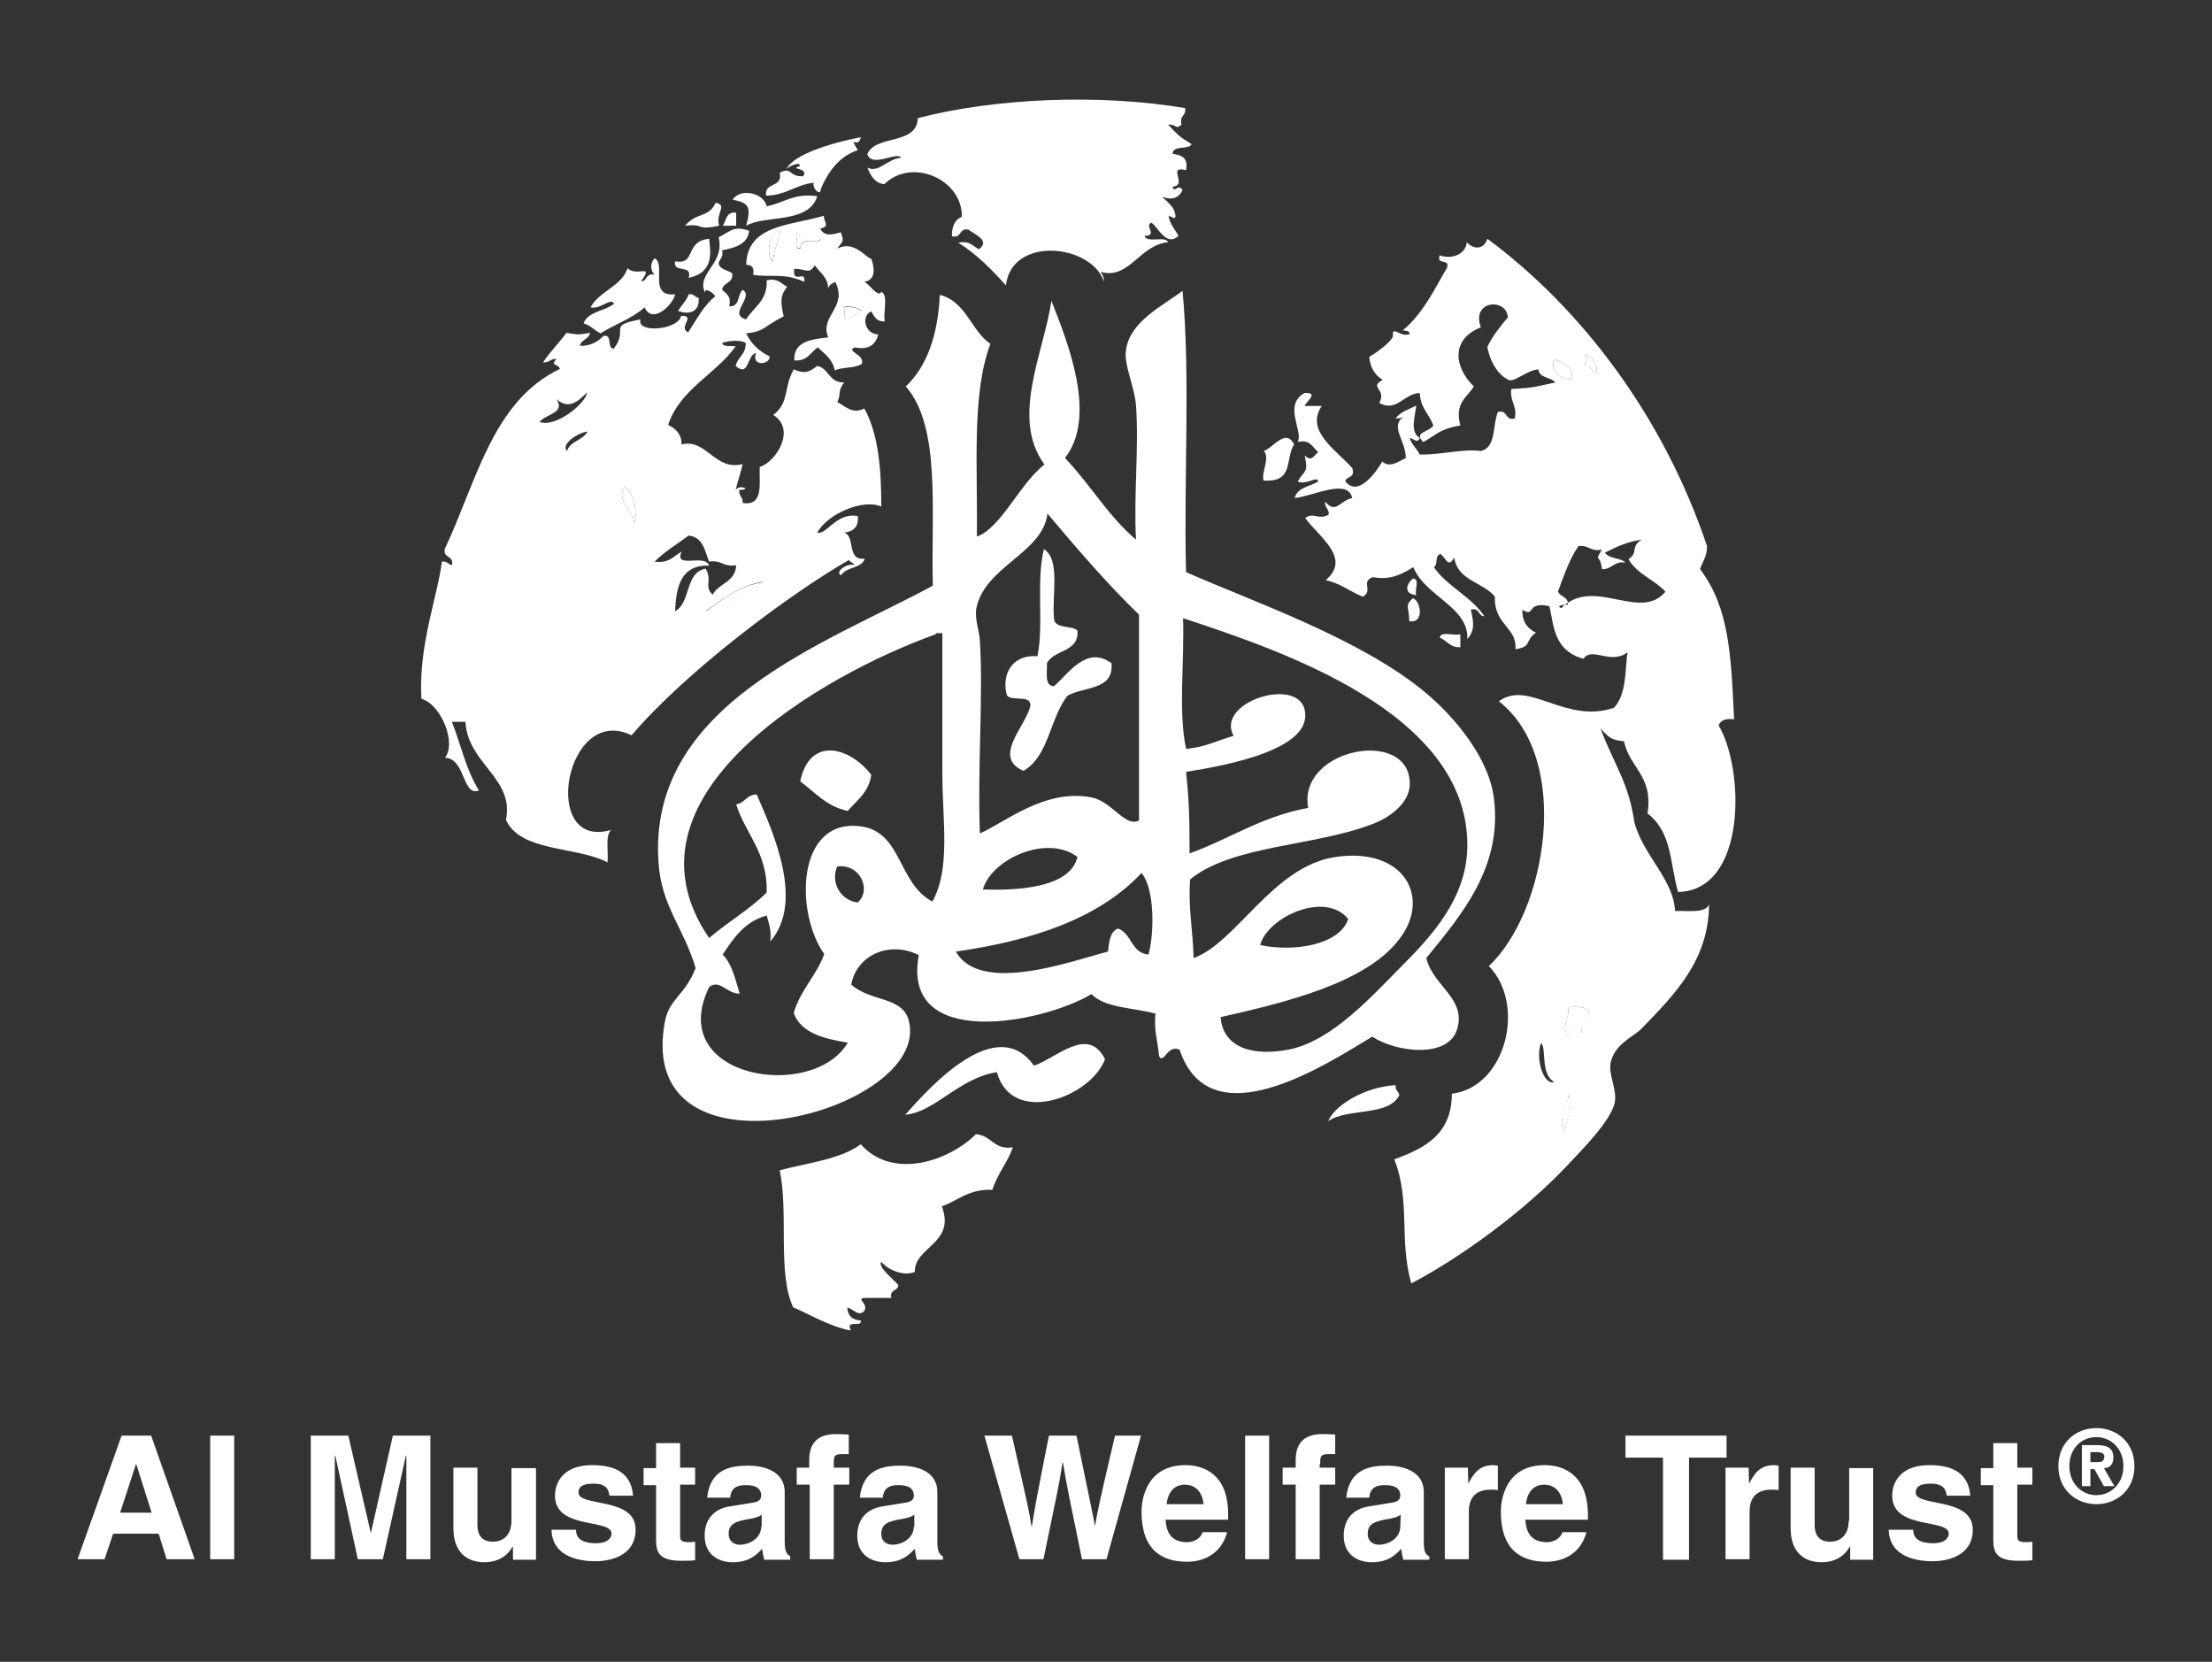
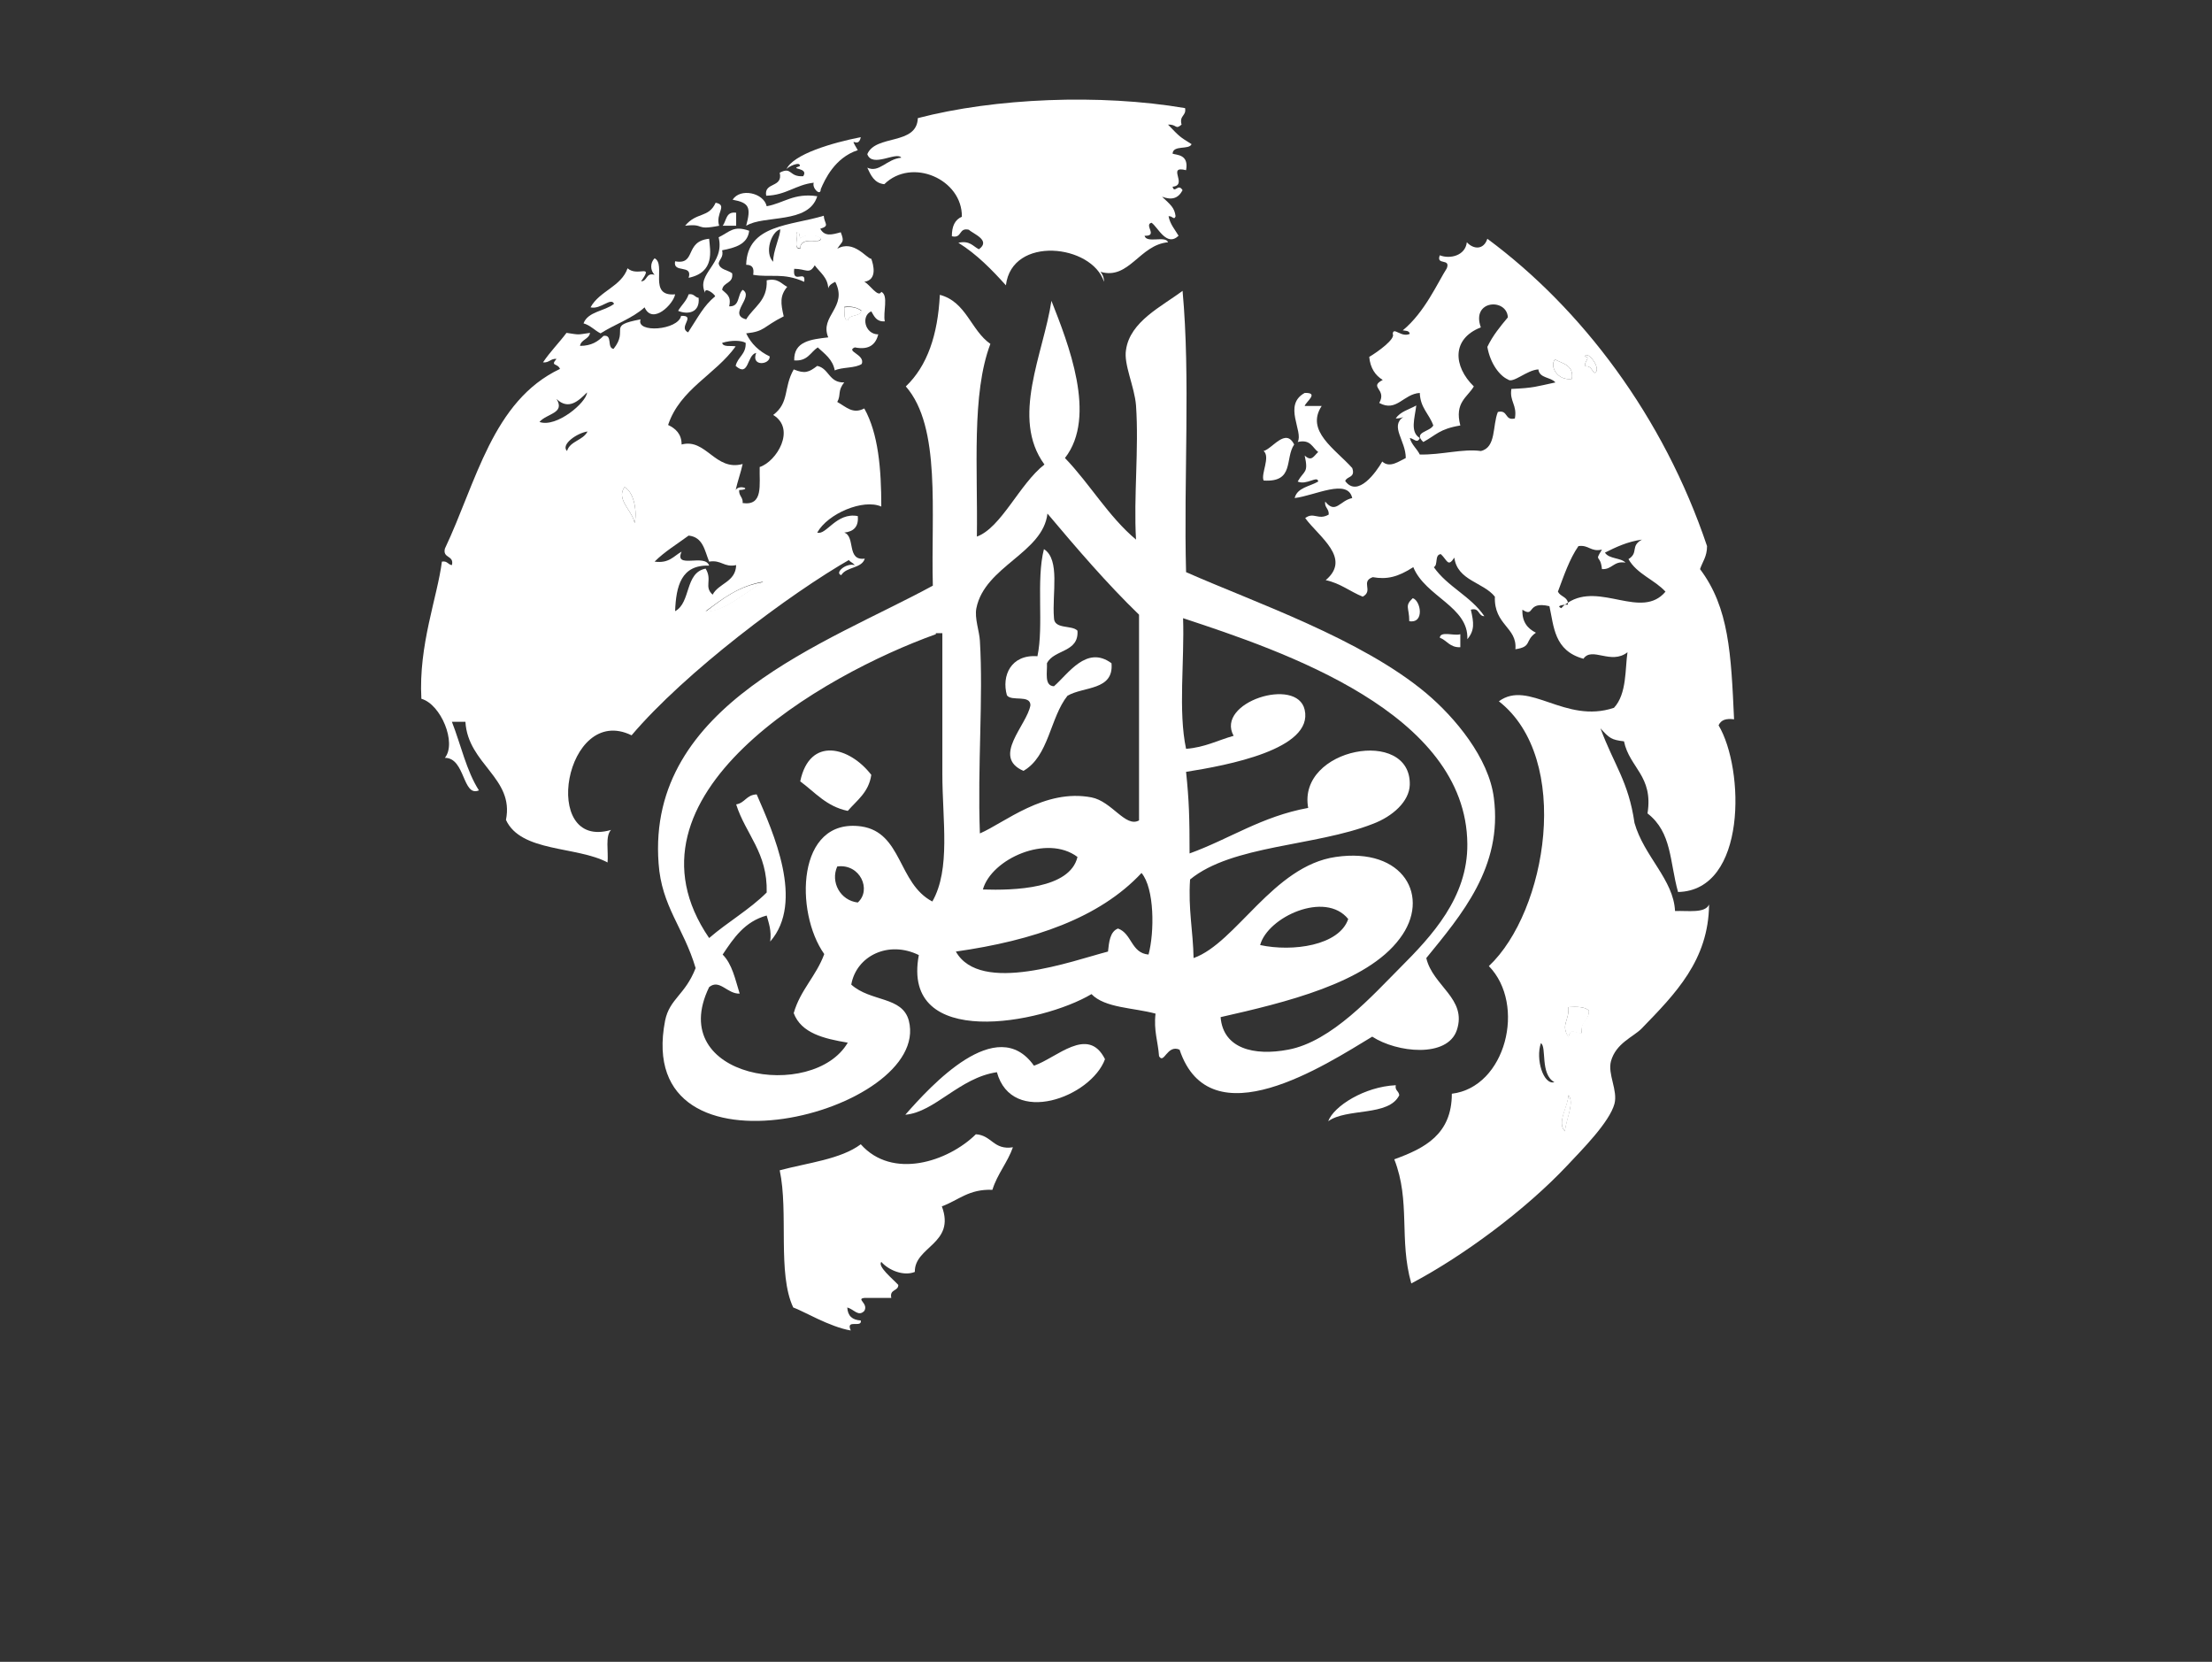
<svg xmlns="http://www.w3.org/2000/svg" version="1.1" id="Layer_1" x="0px" y="0px" viewBox="0 0 442 332" style="enable-background:new 0 0 442 332;" xml:space="preserve">
  <rect x="0" y="0" width="442" height="332" fill="#333333" stroke="none" />
  <style type="text/css">
	.st0{fill:#FFFFFF;}
</style>
  <g>
    <g id="XMLID_53_">
      <path id="XMLID_51_" class="st0" d="M153.2,41.2c3.4-0.6,5.4-2.7,10.1-2c-1.7,5.6-10.6,3.7-14.2,5.9c1-3.7,0.6-4.6-2.7-5.2    C147.9,37.5,152.6,38.5,153.2,41.2" />
      <path id="XMLID_50_" class="st0" d="M136.9,45.1c2.3-2.8,4.7-1.5,6.1-4.6c2.5,0.5-0.1,2.1,0.7,4.6C138.7,46.1,141,44.6,136.9,45.1    " />
      <path id="XMLID_49_" class="st0" d="M147.1,42.5v2.6h-2.7C145.2,44.1,145,42.2,147.1,42.5" />
      <path id="XMLID_48_" class="st0" d="M141.7,47.7c0.2,2.4,1.2,6.7-4.1,7.8c0.9-2.8-3.2-0.8-2.7-3.3C139.2,53,136.7,48.2,141.7,47.7    " />
      <path id="XMLID_96_" class="st0" d="M236.3,58.1c1.6,17.4,0.2,37.6,0.7,56.2c13.8,6.1,35,13.3,48,24.2    c5.7,4.8,12.5,12.9,13.5,20.9c1.8,13.8-6.5,23.4-13.5,32c1.3,5.6,8.2,8.1,6.1,14.4c-1.9,5.6-12,4.5-16.9,1.3    c-9.3,5.6-32.4,20.8-38.5,2.6c-2.5-1.1-3.1,3-4.1,1.3c-0.2-2.9-1.1-5.1-0.7-8.5c-4.4-1.2-10.1-1.1-12.8-3.9    c-9.9,5.9-38.1,11.3-34.5-7.8c-6.1-3-12.5,0.2-13.5,5.9c3.9,3.5,10.2,2.3,11.5,7.2c4.7,18.3-55.3,34-48.7,0    c0.9-4.4,4-5.1,6.1-10.5c-2.4-8.1-6.8-12.3-7.4-20.9c-2.4-31.9,33.7-44,54.8-55.5c-0.4-14.6,1.7-31.7-5.4-39.8    c4.3-4.1,6.4-10.3,6.8-18.3c5.3,1.4,6.2,7.1,10.1,9.8c-3.8,10-2.5,25-2.7,38.5c4.9-1.8,8.5-10.5,13.5-14.4    c-6.8-9.3-0.2-22.1,1.4-32.7c3.3,8.4,9.2,23.1,2.7,31.4c5,5.2,8.7,11.7,14.2,16.3c-0.5-8.6,0.6-18.1,0-26.8    c-0.3-3.8-2.5-8.2-2-11.1C225.8,64.2,232.2,61.2,236.3,58.1 M195.1,121.5c-0.4,2,0.6,4.6,0.7,6.5c0.7,11.4-0.5,25,0,38.5    c4.9-2.1,12.9-9,22.3-7.2c4.1,0.8,6.8,6.1,9.5,4.6v-41.1c-6.5-6.3-12.4-13.2-18.3-20.2C208.4,110.5,196.8,113.1,195.1,121.5     M237,149.6c3.8-0.3,6.3-1.7,9.5-2.6c-3.7-6.7,12.7-11.9,14.2-5.2c1.8,7.9-15.5,11.1-23.7,12.4c0.6,5.7,0.7,9.2,0.7,16.3    c8-2.9,14.4-7.4,23.7-9.1c-2.2-12,20.6-16.2,20.3-4.6c-0.1,3.3-3.4,6.3-7.4,7.8c-11.5,4.5-28.1,4.2-36.5,11.1    c-0.4,5.9,0.6,10.3,0.7,15.7c8.5-3,15.9-18.4,28.4-20.2c13.6-2,19.1,8,12.8,16.3c-6.6,8.9-23,12.8-35.8,15.7    c0.5,6.3,6.7,7.8,13.5,6.5c8.7-1.6,17-11,22.3-16.3c6.4-6.4,13.6-14.1,13.5-24.8c-0.2-26.2-36.8-38.5-56.8-45.1    C236.7,132,235.4,142.1,237,149.6 M187,126.7c-22.6,8.1-64.8,32.2-45.3,60.7c3.7-3.2,8.1-5.7,11.5-9.1c0.2-8-4.2-11.6-6.1-17.6    c1.8-0.3,2-1.9,4.1-2c3.3,7.6,9.6,21.5,2.7,29.4c0.3-2.2-0.3-3.7-0.7-5.2c-4.4,1.2-6.6,4.5-8.8,7.8c1.9,1.9,2.5,4.9,3.4,7.8    c-2.5,0.1-4-3-6.1-1.3c-8.9,18.3,20.8,22.9,27.7,11.1c-4.8-0.8-9.3-1.9-10.8-5.9c1.3-4.6,4.5-7.4,6.1-11.8    c-5.9-8.3-5.6-27.3,7.4-25.5c8.2,1.2,7.3,11.4,14.2,15c3.7-6.5,2-16.2,2-25.5v-28.1H187V126.7z M196.4,177.7    c6.2,0.2,17.4-0.1,18.9-6.5C209.2,166.6,198.1,171.6,196.4,177.7 M171.4,180.3c2.8-2.5,0.5-7.8-4.1-7.2    C165.9,176.2,167.9,179.9,171.4,180.3 M191,190.1c4.9,8.7,23.4,1.8,30.4,0c0.2-1.9,0.4-4,2-4.6c2.8,1,2.6,4.9,6.1,5.2    c1.2-4.5,1.2-13.2-1.4-16.3C219.7,183.4,206.5,187.9,191,190.1 M251.8,188.8c6.5,1.4,15.8,0.1,17.6-5.2    C264.8,177.9,253.3,183.2,251.8,188.8" />
      <path id="XMLID_39_" class="st0" d="M137.6,58.8c1.1-0.2,1.2,0.6,2,0.7c0.3,3-2.2,3.4-4.1,2.6C136.2,60.9,137.2,60.1,137.6,58.8" />
      <path id="XMLID_38_" class="st0" d="M168.7,61.4c1.6-0.2,2.6,0.1,3.4,0.7c-0.2,1.3-2.5,0.6-2.7,2    C168.5,63.8,168.8,62.4,168.7,61.4" />
      <path id="XMLID_37_" class="st0" d="M310.7,71.8c1.6,0.9,3.8,1.1,3.4,3.9C311.2,76.1,309.6,73.2,310.7,71.8" />
      <path id="XMLID_36_" class="st0" d="M258.6,88.8c-1.9,2.8,0.1,7.6-6.1,7.2c-0.6-1.3,1.4-4.7,0-5.9    C254.3,89.6,256.9,85.4,258.6,88.8" />
      <path id="XMLID_35_" class="st0" d="M124.8,97.3c2.1,1.2,2.5,5.4,2,7.2C126.4,102,123,99.8,124.8,97.3" />
      <path id="XMLID_34_" class="st0" d="M208.6,109.7c3.3,2.1,1.6,8.9,2,13.7c0,2.4,3.6,1.4,4.7,2.6c0.3,4.4-4.7,3.7-6.1,6.5    c0.1,1.8-0.6,4.5,1.4,4.6c2.8-2.4,6.5-8.3,11.5-4.6c0.5,5.5-5.6,4.6-8.8,6.5c-3.5,4.4-3.7,12.1-8.8,15c-6.4-2.8,0.7-9.1,1.4-13.1    c0-2.2-3.8-0.7-4.7-2c-1.1-3.9,0.8-8.2,6.1-7.8C208.6,125,207,115.9,208.6,109.7" />
-       <path id="XMLID_33_" class="st0" d="M282.3,115.6c1.5-0.1,0.3,2.3,0.7,3.3C280.3,118.6,281.1,116.6,282.3,115.6" />
      <path id="XMLID_32_" class="st0" d="M152.5,116.3c-3.4,2-8,6.1-11.5,5.9C144.3,119.7,147.5,117.1,152.5,116.3" />
      <path id="XMLID_31_" class="st0" d="M282.3,119.5c1.6,0.5,2.4,5.1-0.7,4.6C281.6,121.3,280.6,121.1,282.3,119.5" />
      <path id="XMLID_30_" class="st0" d="M287.7,127.4c0.1-1.4,2.9-0.3,4.1-0.7v2.6C289.7,129.4,289.1,127.9,287.7,127.4" />
      <path id="XMLID_29_" class="st0" d="M174.1,154.8c-0.5,3.5-2.9,5.1-4.7,7.2c-4.3-0.9-6.5-3.7-9.5-5.9    C161.8,147,169.8,149.2,174.1,154.8" />
      <path id="XMLID_28_" class="st0" d="M313.4,201.2c1.7-0.1,3.3-0.1,4.1,0.7c0.1,2.1-1.8,2.2-1.4,4.6c-1.7-0.1-2.1-1.2-2.7,0.7    C311.8,204.7,313.6,203.9,313.4,201.2" />
      <path id="XMLID_27_" class="st0" d="M206.6,212.9c4.5-1.5,10.8-8.1,14.2-1.3c-2.8,7.6-18.6,13.5-21.6,2.6    c-7.5,1.1-12.4,8-18.3,8.5C186,216.9,199.2,202.4,206.6,212.9" />
      <path id="XMLID_26_" class="st0" d="M278.9,216.8c-0.2,1.1,0.6,1.1,0.7,2c-2.1,4.3-10.5,2.5-14.2,5.2    C266.5,221,272.6,217.1,278.9,216.8" />
      <path id="XMLID_25_" class="st0" d="M313.4,218.8c1.3,1.3-0.5,5.1-0.7,7.2C311,224.3,313.3,221,313.4,218.8" />
      <path id="XMLID_24_" class="st0" d="M176.1,252.1c-0.8,0.9,2.3,3.4,3.4,4.6c0,1.3-1.8,0.8-1.4,2.6h-5.4c-1.7,0.2,0.9,1.1,0,2.6    c-1.2,1.2-2-0.3-3.4-0.7c0.1,1.7,1,2.5,2.7,2.6c0.3,1.6-3.1-0.4-2,2c-4.2-0.7-9.5-3.9-11.5-4.6c-3.2-6.8-0.9-19-2.7-27.4    c5.6-1.5,12.2-2.2,16.2-5.2c6.3,7.1,17.4,3.5,23-2c3.2,0.2,3.5,3.2,7.4,2.6c-1.1,3.1-3.1,5.3-4.1,8.5c-4.7-0.2-6.8,2.1-10.1,3.3    c2.8,7.5-5.5,8-5.4,13.1C180.6,255,177.6,253.8,176.1,252.1" />
      <path id="XMLID_23_" class="st0" d="M171.4,30c-4.6,1.5-6.6,5.9-7.4,7.8c0,1.5-1.8-0.2-1.4-1.3c-3.6,0.4-5.5,2.5-9.5,2.6    c-0.5-2.8,3.4-1.5,2.7-4.6c2.5-1.3,1.8,0.9,4.7,0.7c1.2-1.8-3-1.3-0.7-2c0.3-1.1-2.5,0.1-2.7,0.7c1.3-3.1,9.3-5.4,14.9-6.5    C171.5,30,169.4,26.6,171.4,30" />
      <path id="XMLID_22_" class="st0" d="M234.3,30.7c0.8,0.3,3.3,0.1,2.7,3.3c-4-1,0.5,3-2.7,3.3c0.4,1.5,1.1-0.8,2,0.7    c-0.9,1.7-2.2,2-4.1,1.3c1.7,1.6,2.5,2.2,2.7,3.9c-0.3,0.9-0.6-0.1-1.4,0c0.3,1.6,1.3,2.7,2,3.9c-2.4,2.3-4.1-1.7-5.4-2.6    c-1.6,0.4,1.4,2.7-1.4,2.6c0.4,1.6,4.2-0.1,4.7,1.3c-5.7,0.5-7.8,7.6-13.5,5.9c0.4,0.5,0.7,1.1,0.7,2c-2.4-7.5-18.4-9.3-19.6,0.7    c-2.8-3.1-5.8-6.2-9.5-8.5c2.3-0.5,2.9,0.7,4.1,1.3c2.5-1.8-1.2-3.1-2-3.9c-2.1-0.5-1.3,1.8-3.4,1.3c0-2,0.6-3.3,2-3.9    c0.1-7.5-10-11.9-15.5-6.5c-2-0.2-2.7-1.8-3.4-3.3c2.4,1.1,3.8-1.7,6.8-2c-1-1.3-5.8,2.1-6.8-0.7c1.7-4,9.9-1.7,10.1-7.2    c15.3-4,36.4-4.9,53.4-2c0.3,1.6-1.2,1.4-0.7,3.3c-1.3,1.1-0.9-0.1-2.7,0c2.4,2.5,2.3,2.4,4.7,3.9C237.6,30,234.4,28.9,234.3,30.7    " />
      <path id="XMLID_73_" class="st0" d="M150.5,54.9c0.2-1.3-0.1-2-1.4-2c0.2-8.1,9-7.8,15.5-9.8c0.1,1.6,1.3,2-0.7,2.6    c0.9,1.6,2.3,1.2,4.1,0.7c0.8,2.1,0.3,1.7-0.7,3.3c3.3-1.9,5.9,2,6.8,2c0.4,1.1,1.3,4.2-1.4,4.6c1,0.4,2.8,3.3,3.4,2    c1.5,0.7,0.3,4.1,0.7,5.9c-1.7,0.1-2.1-1-2.7-2c-2.1,0.9-1.3,4.6,1.4,4.6c-0.5,1.9-1.7,3.2-4.7,2.6c-1.9,0.8,2.1,1.4,1.4,3.3    c-1.3,0.9-3.9,0.6-5.4,1.3c-0.4-2.2-2-3.3-3.4-4.6c-1.5,1-2,2.8-4.7,2.6c-0.1-3.8,3.3-4.2,6.8-4.6c-1.8-4.3,4-6,1.4-11.1    c-0.6,0.3-1.2,0.6-1.4,1.3c-0.1-2.2-1.7-3.2-2.7-4.6c-1.1,1.9-1.7,0.7-4.1,0.7c-0.4,3.3,2.4,0,2,2.6    C156.5,54.4,153.9,55.5,150.5,54.9 M154.5,52.3c-0.1-2,1.5-5.3,1.4-6.5C154.1,46.3,152.7,50.5,154.5,52.3 M164,47.7    c-0.9-0.9-3.2-0.9-4.1,0c-0.2-0.5,0-1.3-0.7-1.3c0.4,0.9-0.8,3.4,0.7,3.3C159.9,47,164.1,48.9,164,47.7 M169.4,64    c0.2-1.3,2.5-0.6,2.7-2c-0.8-0.5-1.8-0.9-3.4-0.7C168.8,62.4,168.5,63.8,169.4,64" />
      <path id="XMLID_17_" class="st0" d="M128.8,61.4c-2.4,2.2-6,3.4-8.8,5.2c-1.2-0.6-2-1.6-3.4-2c0.9-2.4,4.2-2.4,6.1-3.9    c-0.6-1.4-2.7,1.2-4.7,0.7c1.8-3.3,6.1-4.1,7.4-7.8c2,1.8,5.3-1.1,2.7,2.6c1.3,0,0.9-1.8,2.7-1.3c-0.9-0.9-0.9-2.4,0-3.3    c2.4,1.2-1.4,7.7,4.1,7.2C134.6,60.7,130.4,65,128.8,61.4" />
      <path id="XMLID_65_" class="st0" d="M149.1,66.6c1,2.1,2.6,3.6,4.7,4.6c0.1,1.7-3.8,2.1-2.7-0.7c-1.9,0.4-1.4,5-4.1,2.6    c0.4-1.8,2.1-2.3,2-4.6c-0.8-0.5-2.8-0.6-4.7,0c0.2,0.9,1.7,0.5,2.7,0.7c-4.1,5.7-11.1,8.5-13.5,15.7c1.5,0.7,2.7,1.8,2.7,3.9    c4.9-1.3,6.7,5.4,12.2,3.9c-0.4,1.8-1,3.4-1.4,5.2c0.7-1.2,3.5-0.1,0.7,0c-0.1,1.2,0.8,1.4,0.7,2.6c4.2,0.6,3.3-3.7,3.4-7.2    c3.4-1.1,7.3-7.6,2.7-10.4c3.3-2.5,2-5.4,4.1-9.1c2.2,0.9,3,0.6,4.7-0.7c2.4,0.5,2.3,3.4,5.4,3.3c-1.4,1.7-0.6,2.5-1.4,3.9    c1.8,1,3.1,2.5,5.4,1.3c2.8,5,3.4,12,3.4,19.6c-3.6-1.6-10.7,1.4-12.8,5.2c1.8,0.6,3.8-4.1,8.1-3.3c0.2,2.1-0.8,3.1-2.7,3.3    c2.3,0.8,0.4,5.7,4.1,5.2c-0.6,2-3.7,1.6-4.7,3.3c-1.4-0.4,0.9-2.5,2.7-2c-0.4-0.6-1.9-1-0.7-1.3c-12.3,7-33.2,22.7-43.9,35.3    c-13.3-6.5-18.4,23.1-4.1,18.9c-1.2,1.2-0.5,4.3-0.7,6.5c-6.2-3.3-17.3-2-20.3-8.5c1.7-8.4-7.6-11.1-8.1-19.6h-2.7    c1.8,4.6,2.9,9.8,5.4,13.7c-3.3,1.4-2.7-6.5-6.8-6.5c2.4-3-0.8-10.7-4.7-11.8c-0.6-10.7,3.2-20.3,4.1-27.4c1.1-0.2,1.2,0.6,2,0.7    c0.5-2-1.9-1.3-1.4-3.3c6.3-13.3,9.5-29.5,23-35.9c-0.5-1.2-2-0.5-0.7-2c-1.2-0.1-1.4,0.8-2.7,0.7c1.4-2.1,3.2-3.9,4.7-5.9    c2.7,0.4,2,0.4,4.7,0c-0.2,1.3-1.8,1.3-2,2.6c2.3,0,3.6-0.9,4.7-2c1.9-0.3,0.6,2.4,2,2.6c3.2-4-1.5-4.6,5.4-5.9    c-1,2.8,7.5,2.2,8.1-0.7c3.1-0.1-0.7,2.3,1.4,3.3c2.1-3.2,3.1-5.3,5.4-7.2c-0.1-0.5-2.2-2-2-0.7c-1.9-3.9,4-5.7,2.7-11.1    c2.3-1.1,2.9-2.4,6.1-1.3c-0.3,2.7-2.8,3.4-5.4,3.9c0.3,1.4-0.5,1.7-0.7,2.6c0.2,1.3,1.8,1.3,2.7,2c0.3,2.1-1.8,1.7-2,3.3    c0.8,0.8,1.9,1.2,1.4,3.3c2.2,0.1,1.6-2.3,2.7-3.3c2.4,1.4-3.1,4.9,0.7,5.9c1.5-2.5,4.3-3.7,4.1-7.8c2.3-0.5,2.9,0.7,4.1,1.3    c-1.5,1.8-1.3,3.3-0.7,5.9C152.4,65.3,152.9,66.2,149.1,66.6 M111.2,79.7c1.8,2.9-2,2.9-3.4,4.6c3.4,1.2,9.4-3.9,9.5-5.9    C115.6,80.1,113.6,82,111.2,79.7 M113.3,90.1c0.6-2,3.2-2.1,4.1-3.9C115.3,86.5,112,88.8,113.3,90.1 M126.8,104.5    c0.5-1.8,0.1-6-2-7.2C123,99.8,126.4,102,126.8,104.5 M141.7,113c-5.6-0.2-6.6,4.1-6.8,9.1c3.2-1.7,1.9-7.7,6.1-8.5    c1.4,2.3-0.4,3.6,1.4,5.2c1.2-2.3,4.6-2.5,4.7-5.9c-2.5,0.5-2.9-1.1-5.4-0.7c-0.9-2.2-1.2-4.9-4.1-5.2c-2.3,1.7-4.8,3.2-6.8,5.2    c2.9,0.4,3.8-1.1,5.4-2C134.6,113.8,140.9,110.5,141.7,113 M141,122.1c3.5,0.2,8.1-3.9,11.5-5.9    C147.5,117.1,144.3,119.7,141,122.1" />
-       <path id="XMLID_10_" class="st0" d="M155.9,45.7c0.2,1.2-1.5,4.5-1.4,6.5C152.7,50.5,154.1,46.3,155.9,45.7" />
      <path id="XMLID_9_" class="st0" d="M159.9,49.6c-1.5,0.1-0.3-2.3-0.7-3.3c0.7,0,0.5,0.8,0.7,1.3c0.9-0.9,3.2-0.9,4.1,0    C164.1,48.9,159.9,47,159.9,49.6" />
      <path id="XMLID_55_" class="st0" d="M346.5,143.7c-0.6-13.1-1-22.3-6.8-30c0.5-1.5,1.4-2.5,1.4-4.6c-8.7-25.9-25.1-47.5-43.9-61.4    c-0.7,2.2-2.7,2.2-4.1,0.7c-0.3,2.7-3.4,3.4-5.4,2.6c-0.8,2.1,2.2,0.5,1.4,2.6c-1.8,2.8-4.4,8.8-8.8,12.4c0.5,0.1,1.3,0,1.4,0.7    c-1.7,0.8-3.3-1.5-3.4,0c0.6,1-3,3.6-4.7,4.6c0.2,2.2,1.2,3.7,2.7,4.6c-2.9,1.5,0.9,1.8-0.7,4.6c3.5,1.9,4.8-1.8,8.1-2    c0.1,3,1.9,4.2,2.7,6.5c-0.7,1.3-4.1,1.3-2,3.3c2.6-1.4,3.2-2.6,7.4-3.3c-1.2-4.6,1.4-5.6,2.7-7.8c-4.1-4-4.5-9.5,1.4-11.8    c-2-5.5,5.2-5.9,5.4-2c-1.5,1.8-3,3.6-4.1,5.9c0.6,3.4,2.5,5.8,4.1,6.5c1,0.9,3.8-1.9,6.1-2c0.2,1.8,2.5,1.5,3.4,2.6    c-3.8,0.8-4.2,1.1-8.8,1.3c-0.4,2.5,1.2,3.2,0.7,5.9c-2.1,0.5-1.3-1.8-3.4-1.3c-1.1,2.7-0.3,7.1-3.4,7.8    c-3.6-0.5-7.9,0.8-12.2,0.7c-0.6-1.2-1.6-1.9-2-3.3c0.8,0.1,1.5,1.2,2,0c-2-1.2-1-4-0.7-6.5c-1.4,0.8-3.2,1.2-4.1,2.6    c0.6,0,1.1-0.1,1.5-0.3c0.2-0.1,0.3-0.2,0.5-0.3c-0.2,0.1-0.4,0.2-0.5,0.3c-2.7,1.9,0.5,4.7,0.5,8.2c-1.3,0.6-3.2,2.1-4.7,0.7    c-1.2,2.1-4.9,7.3-7.4,3.9c0.3-1,2.1-0.6,1.4-2.6c-3.4-3.8-9.4-7.4-6.1-12.4h-3.4c0.2-0.8,3-2.7,0-2.6c-4.4,2.4-0.2,7.7-1.4,9.8    c2.6-0.6,2.9,1.1,4.1,2c-0.9,0.8-1.3,2-2.7,0.7c0.8,3.6-0.1,2.9-1.4,5.2c1.8,0.8,4-1.3,4.1,0c-1.7,1-4.2,1.2-4.7,3.3    c4.1-0.5,10.6-4,11.5,0c-2.5,0.5-3.3,3.3-5.4,0.7c-0.2,1.2,0.8,1.4,0.7,2.6c-2.1,1.2-3-0.6-4.7,0.7c2.8,3.8,9.3,8,4.1,12.4    c2.9,0.6,4.9,2.3,7.4,3.3c2.2-1.2-0.5-3,2-3.9c2.8,0.5,5,0,8.1-2c2.4,5.9,11.1,7.9,10.8,14.4c1.5-1.8,1.3-3.3,0.7-5.9    c1.8-0.5,1.4,1.3,2.7,1.3c-2.7-4-7.4-5.9-10.1-9.8c0.9-0.4,0.1-2.5,1.4-2.6c1.3,1.2,1.4,2.7,2.7,0.7c0.6,4.6,5.8,4.9,8.1,7.8    c-0.2,5.7,4.5,6.1,4.1,10.5c3.4-0.5,1.8-1.7,4.1-3.3c-1.6-0.8-2.8-2.1-2.7-4.6c2.6,1.7,0.7-1.8,5.4-0.7c0.9,4,0.9,8.9,6.8,10.5    c1.7-2.5,5.5,1.3,8.8-1.3c-0.5,3.3-0.1,8.3-2.7,11.1c-9.8,3.3-17-5.7-23-1.3c14.7,11.5,9.6,42-2,52.9c7.5,7.7,3.4,24.2-7.4,25.5    c0,8.1-5.4,10.9-11.5,13.1c3.3,8.4,0.9,16,3.4,24.8c10.6-5.6,22.9-14.8,31.1-23.5c3-3.2,8.5-8.7,9.5-12.4c0.7-2.7-1.4-5.9-0.7-8.5    c1-3.6,4.4-4.8,6.1-6.5c6.8-7,13.4-13.7,13.5-24.8c-0.8,1.8-4.2,1.2-6.8,1.3c-0.3-6.3-6.2-10.9-8.1-17.6    c-1.2-8.3-4.1-11.6-6.8-18.9c1.8,2,2.2,2.3,4.7,2.6c1.1,5.3,5.9,6.9,4.7,14.4c4.9,3.8,4.4,9.6,6.1,15.7    c13.8-0.3,13.3-24.6,8.1-33.3C343.9,143.8,344.9,143.5,346.5,143.7 M307.9,208.4c1.2,0.7-0.2,6.2,2.7,7.8    C308.4,216.8,306.8,211.6,307.9,208.4 M312.7,226c-1.7-1.7,0.7-5,0.7-7.2C314.7,220.2,312.8,223.9,312.7,226 M316.1,206.4    c-1.7-0.1-2.1-1.2-2.7,0.7c-1.6-2.4,0.2-3.1,0-5.9c1.7-0.1,3.3-0.1,4.1,0.7C317.5,203.9,315.6,204,316.1,206.4 M316.7,71.2    c0.5-1.3,3.4,2.5,2,3.3c-0.7-0.4-0.7-1.5-2-1.3C316.6,72,317.9,71.5,316.7,71.2 M310.7,71.8c1.6,0.9,3.8,1.1,3.4,3.9    C311.2,76.1,309.6,73.2,310.7,71.8 M313.3,120.4c0,0.1,0,0.3,0,0.4c-0.2,0-0.4,0-0.6,0c-0.2,0.2-0.5,0.4-0.7,0.7    c-1-0.4-0.1-0.6,0.7-0.7C312.9,120.7,313.1,120.5,313.3,120.4c-0.2-1.2-1.5-1.2-2-2.2c1.2-3.2,2.3-6.5,4.1-9.1    c2.1-0.3,2.4,1.2,4.7,0.7c-1.6,2.6-0.3,0.8,0,3.9c2.1,0.1,2.3-1.7,4.7-1.3c-0.9-1-3.3-0.7-4.1-2c2.2-1.1,4.5-2.2,7.4-2.6    c-2.4,1.3-0.6,2.6-2.7,3.9c1.7,3,5.2,4.1,7.4,6.5C328,123.9,319.7,116.2,313.3,120.4" />
      <path id="XMLID_1_" class="st0" d="M316.7,71.2c0.5-1.3,3.4,2.5,2,3.3c-0.7-0.4-0.7-1.5-2-1.3C316.6,72,317.9,71.5,316.7,71.2" />
    </g>
    <g id="XMLID_54_">
      <g id="XMLID_369_">
-         <path id="XMLID_370_" class="st0" d="M24.3,286.8l-8.8,24.7h5.4l1.7-5.1h9.1l1.6,5.1h5.6l-8.7-24.7H24.3z M24,302.2l3.2-9.8l0,0     l3.1,9.8H24z M42,311.5h4.8v-24.7H42V311.5z M74.1,306.3L74.1,306.3l-4.5-19.5h-7.5v24.7h4.8v-20.7H67l4.5,20.7h5l4.6-20.7h0.1     v20.7H86v-24.7h-7.5L74.1,306.3z M102.2,303.8c0,3.3-2.1,4.2-3.7,4.2c-1.5,0-3.1-0.6-3.1-3.4v-11.4h-4.8v12.1     c0,4.7,2.6,6.8,6.2,6.8c2.5,0,4.5-1.1,5.6-3.1h0.1v2.6h4.6v-18.3h-4.9V303.8z M115.6,298.2c0-0.8,0.3-1.8,3-1.8     c2.6,0,3,1.2,3.2,2.4h4.7c-0.4-5.2-4.6-6.1-8.2-6.1c-5.7,0-7.4,3.4-7.4,6.1c0,6.9,11.3,4.5,11.3,7.6c0,0.7-0.6,1.9-3.1,1.9     c-3,0-4-1.1-4-2.7h-4.9c0.1,4.9,4.6,6.3,8.8,6.3c2.8,0,8-1,8-6.3C127.1,299,115.6,301.1,115.6,298.2z M135.9,288.3h-4.8v5h-2.5     v3.4h2.5v11.1c0,2.4,0.8,4,4.9,4h0.6c0.8,0,1.5,0,2.3-0.1V308c-0.3,0-0.7,0.1-1,0.1c-2,0-2-0.4-2-1.5v-10h3v-3.4h-3V288.3z      M156.8,308v-9.9c0-4.5-4.7-5.3-7.3-5.3c-3.7,0-7.6,0.8-8.2,6.4h4.6c0.1-1.1,0.5-2.5,3-2.5c1.2,0,3.2,0.1,3.2,2.1     c0,1-0.9,1.3-1.7,1.4l-4.3,0.7c-3.1,0.4-5.3,2.3-5.3,5.9c0,3.8,2.8,5.3,5.6,5.3c3.3,0,4.8-1.5,5.9-2.7c0.1,1,0.2,1.3,0.4,2.2h5.2     v-0.7C157.3,310.6,156.8,310.1,156.8,308z M152.1,305c0,2.2-2.2,3.6-4.3,3.6c-0.9,0-2.2-0.5-2.2-2.2c0-2,1.5-2.4,3.3-2.8     c2-0.3,2.8-0.6,3.3-1v2.4H152.1z M166.6,292.5c0-1.5,0-2,1.7-2h1.3v-3.9c-0.4,0-1.1-0.1-2.5-0.1c-3.3,0-5.4,1.4-5.4,5.2v1.5h-2.5     v3.4h2.6v14.9h4.8v-14.9h3.1v-3.4h-3.1L166.6,292.5L166.6,292.5z M187.3,308v-9.9c0-4.5-4.7-5.3-7.3-5.3c-3.7,0-7.6,0.8-8.2,6.4     h4.6c0.1-1.1,0.5-2.5,3-2.5c1.2,0,3.2,0.1,3.2,2.1c0,1-0.9,1.3-1.7,1.4l-4.3,0.7c-3.1,0.4-5.3,2.3-5.3,5.9c0,3.8,2.8,5.3,5.6,5.3     c3.3,0,4.8-1.5,5.9-2.7c0.1,1,0.2,1.3,0.4,2.2h5.2v-0.7C187.8,310.6,187.3,310.1,187.3,308z M182.6,305c0,2.2-2.2,3.6-4.3,3.6     c-0.9,0-2.2-0.5-2.2-2.2c0-2,1.5-2.4,3.3-2.8c2-0.3,2.8-0.6,3.3-1v2.4H182.6z M218.8,304.9L218.8,304.9     c-0.6-3.2-0.9-4.5-3.7-18.1h-5.5c-2.6,13-3,15.5-3.4,18.1h-0.1c-0.4-2.8-0.8-4.5-3.9-18.1h-5.5l7,24.7h4.8     c2.6-12.7,3.1-14.5,3.8-19.3h0.1c0.8,4.8,1.3,7.2,3.8,19.3h4.9l6.9-24.7h-5.2C219.6,300.4,219.2,302.5,218.8,304.9z M236.9,292.7     c-8,0-8.8,7.1-8.8,9.3c0,7.5,3.9,10,9.1,10c3.1,0,6.8-1.4,8-5.9h-4.9c-0.4,1.3-1.8,2-3.1,2c-3.9,0-4.2-3.1-4.3-4.5h12.5v-0.9     C245.5,294.5,240.5,292.7,236.9,292.7z M233.1,300.5c0.3-2.4,1.5-3.9,3.7-3.9c1.5,0,3.4,0.9,3.7,3.9H233.1z M248.8,311.5h4.8     v-24.7h-4.8V311.5z M263.8,292.5c0-1.5,0-2,1.7-2h1.3v-3.9c-0.4,0-1.1-0.1-2.5-0.1c-3.3,0-5.4,1.4-5.4,5.2v1.5h-2.6v3.4h2.6v14.9     h4.8v-14.9h3.1v-3.4h-3.1v-0.7H263.8z M284.5,308v-9.9c0-4.5-4.7-5.3-7.3-5.3c-3.7,0-7.6,0.8-8.2,6.4h4.6c0.1-1.1,0.5-2.5,3-2.5     c1.2,0,3.2,0.1,3.2,2.1c0,1-0.9,1.3-1.7,1.4l-4.3,0.7c-3.1,0.4-5.3,2.3-5.3,5.9c0,3.8,2.8,5.3,5.6,5.3c3.3,0,4.8-1.5,5.9-2.7     c0.1,1,0.2,1.3,0.4,2.2h5.2v-0.7C284.9,310.6,284.5,310.1,284.5,308z M279.8,305c0,2.2-2.2,3.6-4.3,3.6c-0.9,0-2.2-0.5-2.2-2.2     c0-2,1.5-2.4,3.3-2.8c2-0.3,2.8-0.6,3.3-1L279.8,305L279.8,305z M293.4,296.4L293.4,296.4l-0.1-3.2h-4.6v18.3h4.8V302     c0-2,0.7-4.4,4.4-4.4c0.4,0,1,0,1.4,0.1v-4.9c-0.3,0-0.6-0.1-0.9-0.1C295.5,292.7,294.4,294.5,293.4,296.4z M308.7,292.7     c-8,0-8.8,7.1-8.8,9.3c0,7.5,3.9,10,9.1,10c3.1,0,6.8-1.4,8-5.9h-4.8c-0.4,1.3-1.8,2-3.1,2c-3.9,0-4.2-3.1-4.3-4.5h12.5v-0.9     C317.3,294.5,312.3,292.7,308.7,292.7z M304.9,300.5c0.3-2.4,1.5-3.9,3.7-3.9c1.5,0,3.4,0.9,3.7,3.9H304.9z M344.9,286.8h-20.1     v4.4h7.5v20.4h5.2v-20.4h7.5v-4.4H344.9z M349.5,296.4L349.5,296.4l-0.1-3.2h-4.6v18.3h4.8V302c0-2,0.7-4.4,4.4-4.4     c0.4,0,1,0,1.4,0.1v-4.9c-0.3,0-0.6-0.1-0.9-0.1C351.6,292.7,350.5,294.5,349.5,296.4z M369.4,303.8c0,3.3-2.1,4.2-3.7,4.2     c-1.5,0-3.1-0.6-3.1-3.4v-11.4h-4.8v12.1c0,4.7,2.6,6.8,6.2,6.8c2.5,0,4.5-1.1,5.6-3.1h0.1v2.6h4.6v-18.3h-4.8v10.5H369.4z      M382.8,298.2c0-0.8,0.3-1.8,3-1.8c2.6,0,3,1.2,3.2,2.4h4.7c-0.4-5.2-4.6-6.1-8.2-6.1c-5.7,0-7.4,3.4-7.4,6.1     c0,6.9,11.3,4.5,11.3,7.6c0,0.7-0.6,1.9-3.1,1.9c-3,0-4-1.1-4-2.7h-4.9c0.1,4.9,4.6,6.3,8.8,6.3c2.8,0,8-1,8-6.3     C394.2,299,382.8,301.1,382.8,298.2z M403.1,288.3h-4.8v5h-2.5v3.4h2.5v11.1c0,2.4,0.8,4,4.9,4h0.6c0.8,0,1.5,0,2.3-0.1V308     c-0.3,0-0.7,0.1-1,0.1c-2,0-2-0.4-2-1.5v-10h3v-3.4h-3V288.3z M422.3,291.2c0-1.9-1.2-2.5-3.3-2.5h-3v8.2h1.7v-3.4h0.8l1.9,3.4     h2.1l-2.1-3.6C421.4,293.3,422.3,292.7,422.3,291.2z M419.2,292.1h-1.5v-2h1.2c0.7,0,1.6,0.1,1.6,0.9     C420.4,292,419.9,292.1,419.2,292.1z M418.9,285.3c-4,0-7.6,2.8-7.6,7.6c0,4.8,3.6,7.6,7.6,7.6s7.6-2.8,7.6-7.6     C426.5,288.1,422.9,285.3,418.9,285.3z M418.9,298.7L418.9,298.7L418.9,298.7c-3,0-5.4-2.4-5.4-5.8c0-3.5,2.4-5.8,5.4-5.8     c2.9,0,5.4,2.3,5.4,5.8S421.8,298.7,418.9,298.7z" />
-       </g>
+         </g>
    </g>
  </g>
</svg>